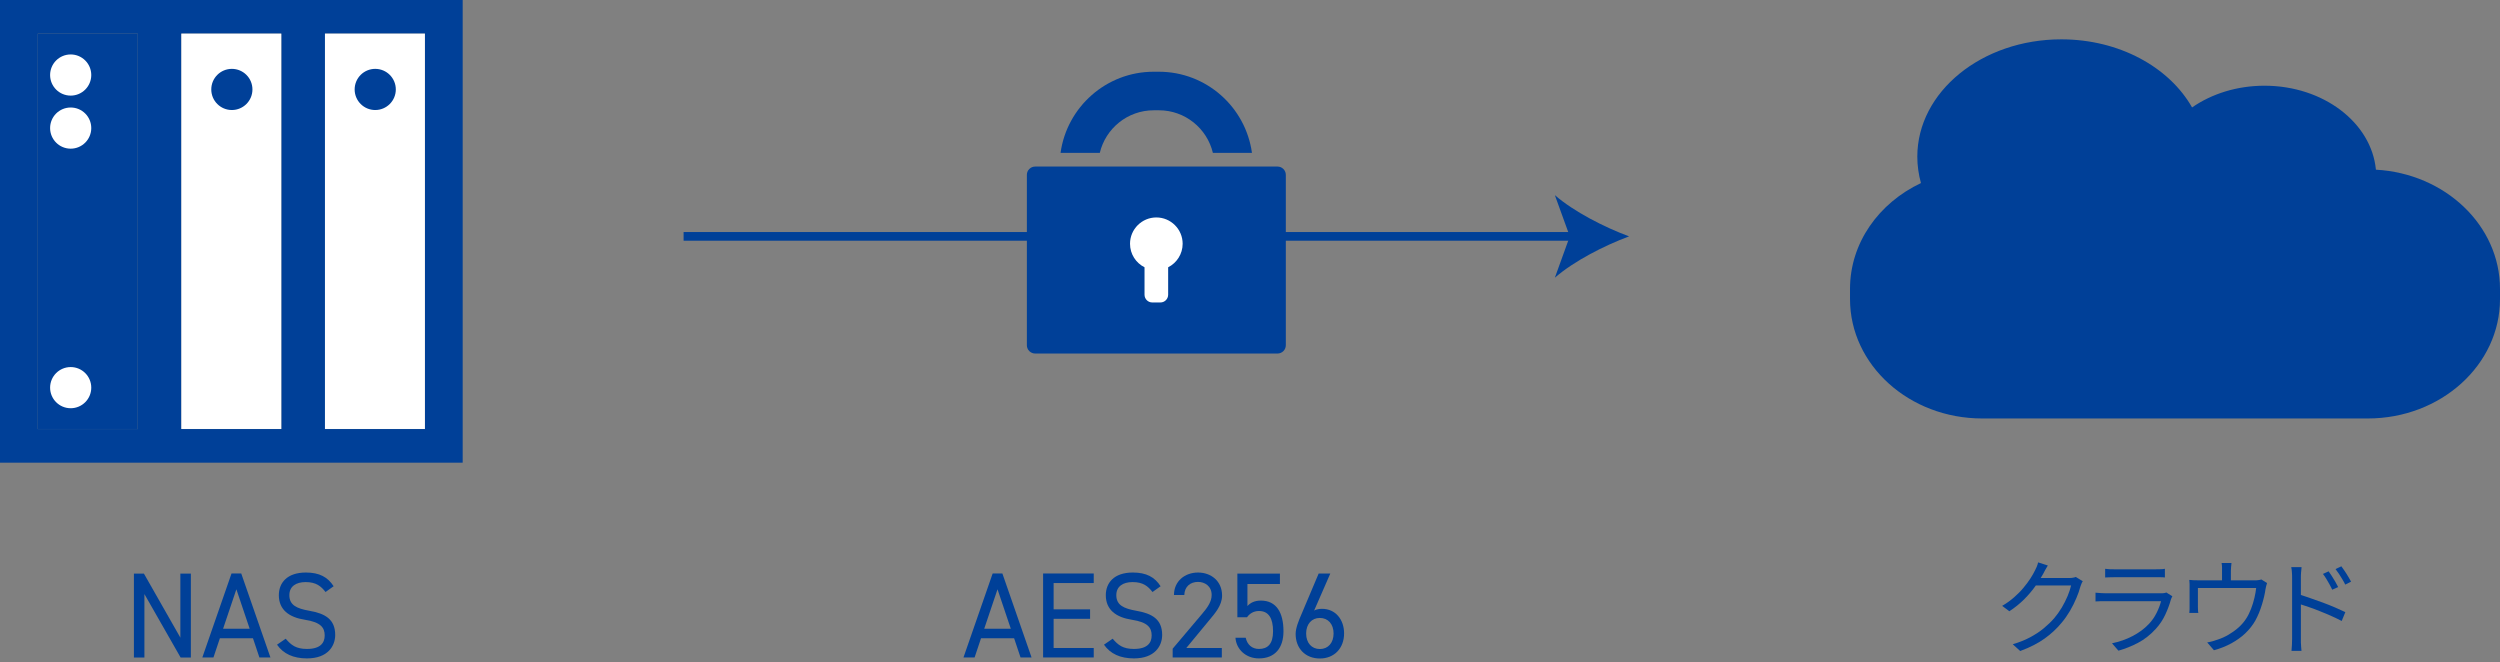
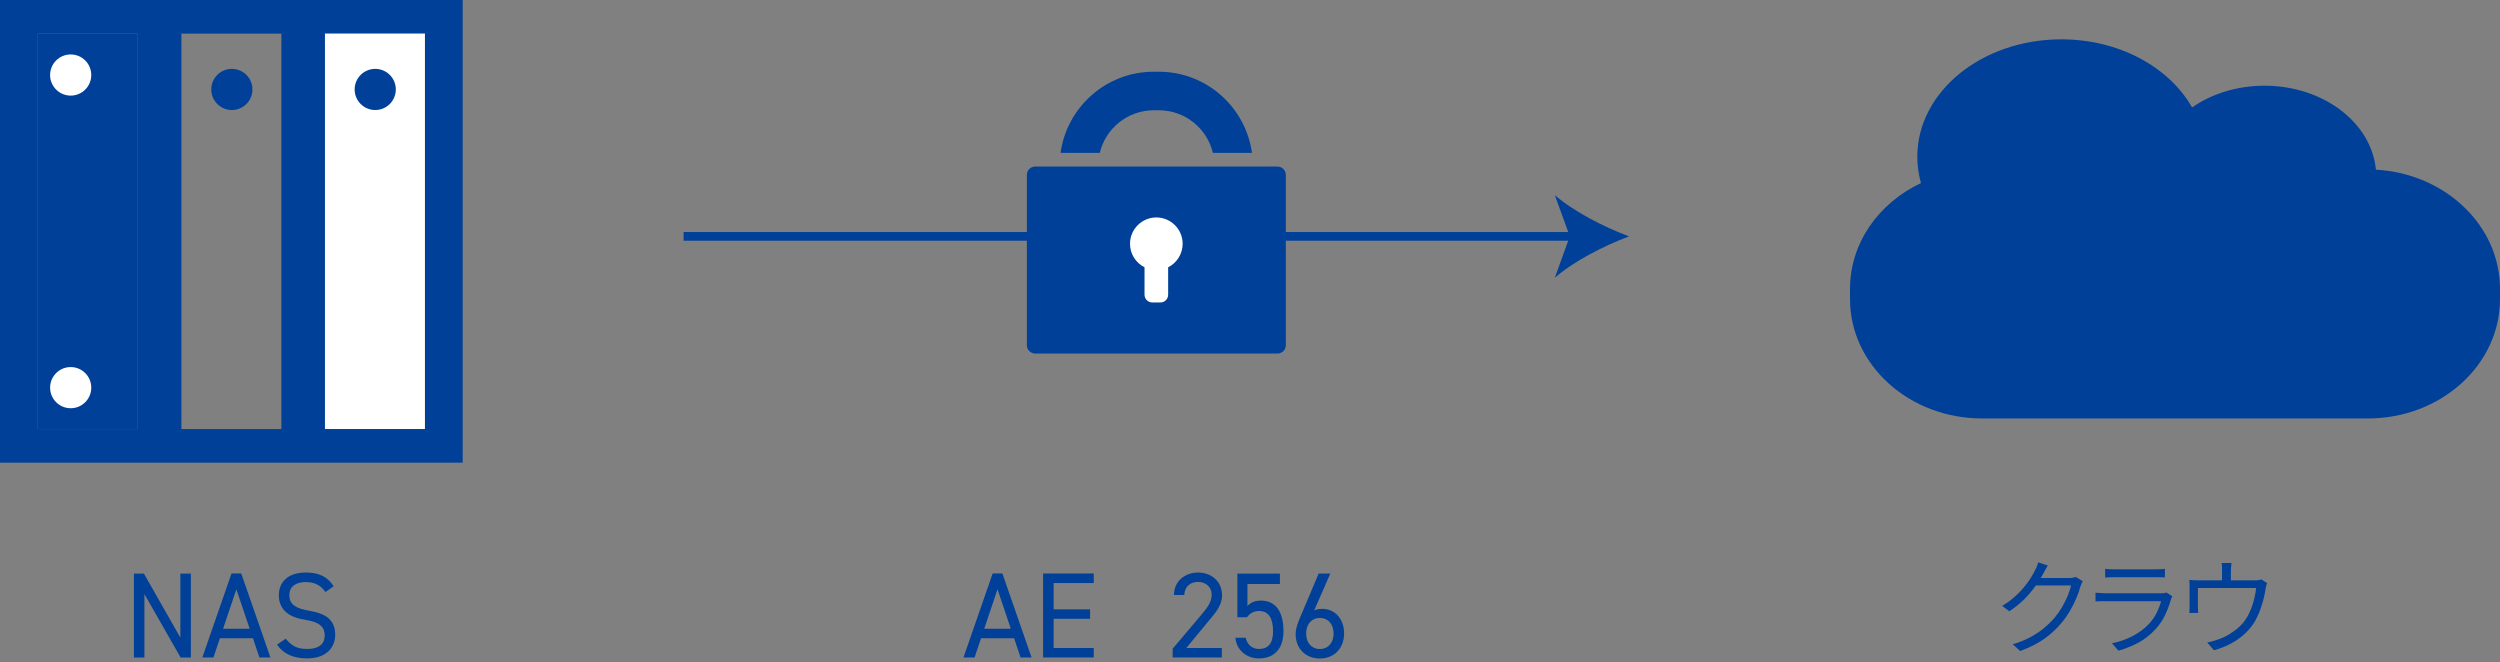
<svg xmlns="http://www.w3.org/2000/svg" id="_レイヤー_1" data-name="レイヤー 1" viewBox="0 0 287.89 76.29">
  <rect x="0" y="0" width="287.89" height="76.29" fill="#808080" stroke="none" />
  <defs>
    <style>
      .cls-1 {
        fill: none;
        stroke: #004098;
        stroke-miterlimit: 10;
      }

      .cls-2 {
        fill: #fff;
      }

      .cls-2, .cls-3 {
        stroke-width: 0px;
      }

      .cls-3 {
        fill: #004098;
      }
    </style>
  </defs>
  <g>
    <g>
      <g>
        <path class="cls-3" d="m0,0v53.28h53.28V0H0Zm15.86,49.41H4.35V3.87h11.51v45.53Zm16.54,0h-11.51V3.87h11.51v45.53Zm16.54,0h-11.51V3.87h11.51v45.53Z" />
        <rect class="cls-3" x="4.35" y="3.87" width="11.51" height="45.53" />
-         <rect class="cls-2" x="20.88" y="3.87" width="11.51" height="45.53" />
        <rect class="cls-2" x="37.42" y="3.87" width="11.51" height="45.53" />
      </g>
      <circle class="cls-3" cx="43.21" cy="10.3" r="2.37" />
      <circle class="cls-3" cx="26.7" cy="10.3" r="2.37" />
      <g>
        <circle class="cls-2" cx="8.14" cy="8.64" r="2.37" />
-         <circle class="cls-2" cx="8.14" cy="14.75" r="2.37" />
        <circle class="cls-2" cx="8.14" cy="44.64" r="2.37" />
      </g>
    </g>
    <g>
      <path class="cls-3" d="m21.98,66.05v9.67h-1.18l-4.17-7.31v7.31h-1.21v-9.67h1.15l4.2,7.38v-7.38h1.2Z" />
      <path class="cls-3" d="m23.3,75.71l3.36-9.67h1.12l3.36,9.67h-1.27l-.74-2.21h-3.81l-.74,2.21h-1.28Zm2.4-3.31h3.05l-1.53-4.54-1.53,4.54Z" />
      <path class="cls-3" d="m37.5,68.19c-.52-.67-1.08-1.16-2.3-1.16-1.12,0-1.88.5-1.88,1.51,0,1.15.87,1.54,2.28,1.79,1.86.32,3,.99,3,2.79,0,1.26-.84,2.7-3.25,2.7-1.57,0-2.72-.53-3.45-1.58l1-.69c.63.74,1.19,1.18,2.45,1.18,1.58,0,2.04-.73,2.04-1.55,0-.91-.46-1.53-2.28-1.81-1.82-.28-3-1.15-3-2.83,0-1.39.91-2.61,3.12-2.61,1.54,0,2.51.52,3.19,1.58l-.94.67Z" />
    </g>
  </g>
  <g>
    <path class="cls-3" d="m273.6,19.53c-.52-5.41-6.06-9.66-12.83-9.66-3.18,0-6.09.94-8.34,2.5-2.63-4.63-8.38-7.84-15.06-7.84-9.16,0-16.58,6.05-16.58,13.51,0,1.05.15,2.06.42,3.04-4.86,2.3-8.17,6.89-8.17,12.19v1.17c0,7.6,6.82,13.75,15.23,13.75h44.39c8.41,0,15.23-6.16,15.23-13.75v-1.17c0-7.31-6.32-13.29-14.29-13.73Z" />
    <g>
      <path class="cls-3" d="m235.82,65.12c-.1.16-.2.33-.3.51-.1.18-.17.33-.23.44-.24.44-.54.91-.9,1.42-.36.51-.79,1.01-1.28,1.51-.5.5-1.07.96-1.72,1.39l-.83-.62c.52-.3.98-.64,1.39-1,.41-.36.77-.72,1.07-1.09.31-.37.57-.72.79-1.06.22-.34.39-.64.52-.91.06-.1.13-.25.21-.44.08-.19.13-.36.16-.51l1.12.36Zm4.02,1.82c-.06.08-.11.18-.16.31-.05.12-.09.23-.12.33-.1.4-.26.84-.46,1.31-.2.48-.44.96-.72,1.44-.28.48-.6.94-.96,1.37-.54.66-1.19,1.27-1.95,1.82-.76.55-1.7,1.03-2.83,1.45l-.86-.78c.74-.22,1.4-.48,1.98-.79.58-.31,1.11-.65,1.57-1.03.46-.38.88-.78,1.24-1.2.31-.37.6-.77.86-1.21.26-.44.48-.88.67-1.33.18-.44.32-.85.4-1.21h-4.45l.38-.86h3.83c.16,0,.31,0,.44-.03.14-.02.25-.05.34-.09l.8.49Z" />
      <path class="cls-3" d="m250.16,68.67s-.05.11-.09.17c-.04.07-.06.13-.07.17-.16.59-.38,1.19-.66,1.78-.28.6-.64,1.14-1.09,1.63-.63.69-1.31,1.22-2.05,1.61s-1.48.68-2.25.9l-.74-.85c.85-.18,1.64-.45,2.36-.83.73-.38,1.35-.83,1.86-1.37.37-.38.67-.81.91-1.29.24-.48.41-.93.52-1.36h-6.37c-.14,0-.32,0-.53,0s-.42.01-.65.03v-1.01c.22.02.44.04.64.05s.38.02.54.02h6.32c.14,0,.26,0,.38-.02s.21-.04.28-.07l.68.43Zm-7.76-3.17c.16.02.33.04.52.05.18,0,.37.01.56.01h4.72c.19,0,.38,0,.58-.01.19,0,.36-.02.52-.05v1c-.14-.02-.31-.03-.51-.03-.2,0-.39,0-.59,0h-4.7c-.18,0-.37,0-.55.01-.18,0-.36.02-.53.02v-1Z" />
      <path class="cls-3" d="m261.06,67.16c-.03.09-.06.2-.1.34-.03.14-.06.27-.08.38-.03.24-.08.51-.15.8s-.15.61-.25.93-.21.64-.34.96c-.13.32-.28.62-.44.92-.3.52-.68,1-1.14,1.44-.46.44-1,.82-1.6,1.15-.6.33-1.27.6-2.01.8l-.78-.9c.2-.03.41-.08.63-.14.22-.06.43-.13.62-.2.4-.13.8-.31,1.21-.55s.79-.51,1.15-.83c.36-.32.65-.66.89-1.04.22-.34.4-.72.56-1.13s.28-.82.38-1.24c.1-.42.16-.8.2-1.14h-6.71v2.15c0,.11,0,.24.01.37,0,.14.02.25.04.35h-1.04c.02-.11.03-.24.03-.38,0-.14,0-.27,0-.38v-2.11c0-.13,0-.28,0-.46s-.01-.33-.03-.47c.18.02.35.03.53.04.18,0,.37.01.58.01h6.36c.22,0,.4,0,.52-.03.12-.02.23-.04.31-.07l.65.41Zm-4.09-2.33c-.02.18-.04.35-.05.49-.01.14-.02.28-.02.41v1.61h-1.02v-1.61c0-.13,0-.26,0-.41,0-.14-.02-.31-.05-.49h1.15Z" />
-       <path class="cls-3" d="m263.95,73.54v-6.98c0-.17,0-.37-.02-.61-.01-.24-.04-.45-.08-.64h1.19c-.02.18-.04.39-.06.63-.02.24-.02.44-.02.62v6.98c0,.12,0,.27,0,.44s.01.35.03.52c.02.17.03.32.04.45h-1.15c.02-.19.04-.42.05-.68.01-.26.02-.51.02-.73Zm.79-5.09c.39.12.83.26,1.31.43.48.16.97.34,1.46.52.49.18.96.37,1.4.56.44.19.83.37,1.17.53l-.42,1.02c-.34-.18-.73-.37-1.16-.56-.43-.19-.87-.38-1.33-.56-.46-.18-.89-.35-1.31-.49-.42-.14-.79-.27-1.12-.37v-1.07Zm3.42-2.65c.1.14.22.32.36.53.14.21.27.43.4.65.13.22.24.43.33.62l-.68.31c-.1-.21-.2-.42-.32-.63-.12-.21-.24-.42-.36-.62-.12-.2-.25-.39-.39-.57l.66-.3Zm1.45-.6c.1.14.23.31.37.52.14.21.28.42.41.65.14.22.25.43.35.61l-.67.34c-.1-.21-.22-.42-.34-.62s-.25-.41-.38-.61c-.13-.2-.27-.39-.4-.56l.66-.31Z" />
    </g>
  </g>
  <g>
    <g>
      <line class="cls-1" x1="78.72" y1="27.22" x2="181.56" y2="27.22" />
      <path class="cls-3" d="m187.6,27.22c-2.84,1.05-6.36,2.85-8.55,4.76l1.72-4.76-1.72-4.75c2.18,1.9,5.71,3.7,8.55,4.75Z" />
    </g>
    <g>
      <path class="cls-3" d="m110.95,75.71l3.36-9.67h1.12l3.36,9.67h-1.27l-.74-2.21h-3.81l-.74,2.21h-1.28Zm2.4-3.31h3.05l-1.53-4.54-1.53,4.54Z" />
      <path class="cls-3" d="m125.95,66.05v1.09h-4.62v3.03h4.2v1.09h-4.2v3.36h4.62v1.09h-5.83v-9.67h5.83Z" />
-       <path class="cls-3" d="m132.73,68.19c-.52-.67-1.08-1.16-2.3-1.16-1.12,0-1.88.5-1.88,1.51,0,1.15.87,1.54,2.28,1.79,1.86.32,3,.99,3,2.79,0,1.26-.84,2.7-3.25,2.7-1.57,0-2.72-.53-3.45-1.58l1-.69c.63.74,1.19,1.18,2.45,1.18,1.58,0,2.04-.73,2.04-1.55,0-.91-.46-1.53-2.28-1.81-1.82-.28-3-1.15-3-2.83,0-1.39.91-2.61,3.12-2.61,1.54,0,2.51.52,3.19,1.58l-.94.67Z" />
      <path class="cls-3" d="m140.71,75.71h-5.67v-1.01l3.4-4.02c.66-.77,1.09-1.43,1.09-2.16,0-1.01-.77-1.51-1.57-1.51-.87,0-1.55.52-1.58,1.51h-1.19c0-1.6,1.26-2.59,2.77-2.59s2.77.99,2.77,2.65c0,1.15-.84,2.07-1.46,2.82l-2.66,3.22h4.09v1.09Z" />
      <path class="cls-3" d="m143.6,71.08h-1.11v-5.03h4.9v1.2h-3.74v2.54c.31-.35.8-.63,1.54-.63,1.79,0,2.61,1.37,2.61,3.54,0,1.91-.98,3.12-2.83,3.12-1.5,0-2.61-1.05-2.7-2.38h1.18c.18.81.74,1.29,1.53,1.29,1,0,1.62-.57,1.62-2.03s-.48-2.34-1.62-2.34c-.66,0-1.11.34-1.37.71Z" />
      <path class="cls-3" d="m151.33,70.31c.25-.15.64-.2.91-.2,1.54,0,2.54,1.22,2.54,2.83,0,1.71-1.13,2.89-2.79,2.89s-2.79-1.15-2.79-2.83c0-.67.35-1.53.66-2.24l1.99-4.71h1.34l-1.86,4.26Zm.66,4.43c.94,0,1.58-.7,1.58-1.79s-.64-1.79-1.58-1.79-1.58.71-1.58,1.79.63,1.79,1.58,1.79Z" />
    </g>
    <rect class="cls-2" x="125.23" y="23.08" width="14.8" height="13.47" />
    <g>
      <path class="cls-3" d="m126.65,17.6c.67-2.81,3.2-4.9,6.21-4.9h.6c3.01,0,5.54,2.09,6.21,4.9h4.5c-.73-5.27-5.25-9.34-10.72-9.34h-.6c-5.46,0-9.99,4.07-10.72,9.34h4.5Z" />
      <path class="cls-3" d="m147.12,19.18h-27.92c-.52,0-.95.43-.95.95v19.63c0,.52.43.95.95.95h27.92c.52,0,.95-.43.95-.95v-19.63c0-.52-.43-.95-.95-.95Zm-12.6,11.6v3.16c0,.49-.4.89-.89.89h-.94c-.49,0-.89-.4-.89-.89v-3.16c-.99-.5-1.67-1.52-1.67-2.71,0-1.67,1.36-3.03,3.03-3.03s3.03,1.36,3.03,3.03c0,1.18-.68,2.21-1.67,2.71Z" />
    </g>
  </g>
</svg>